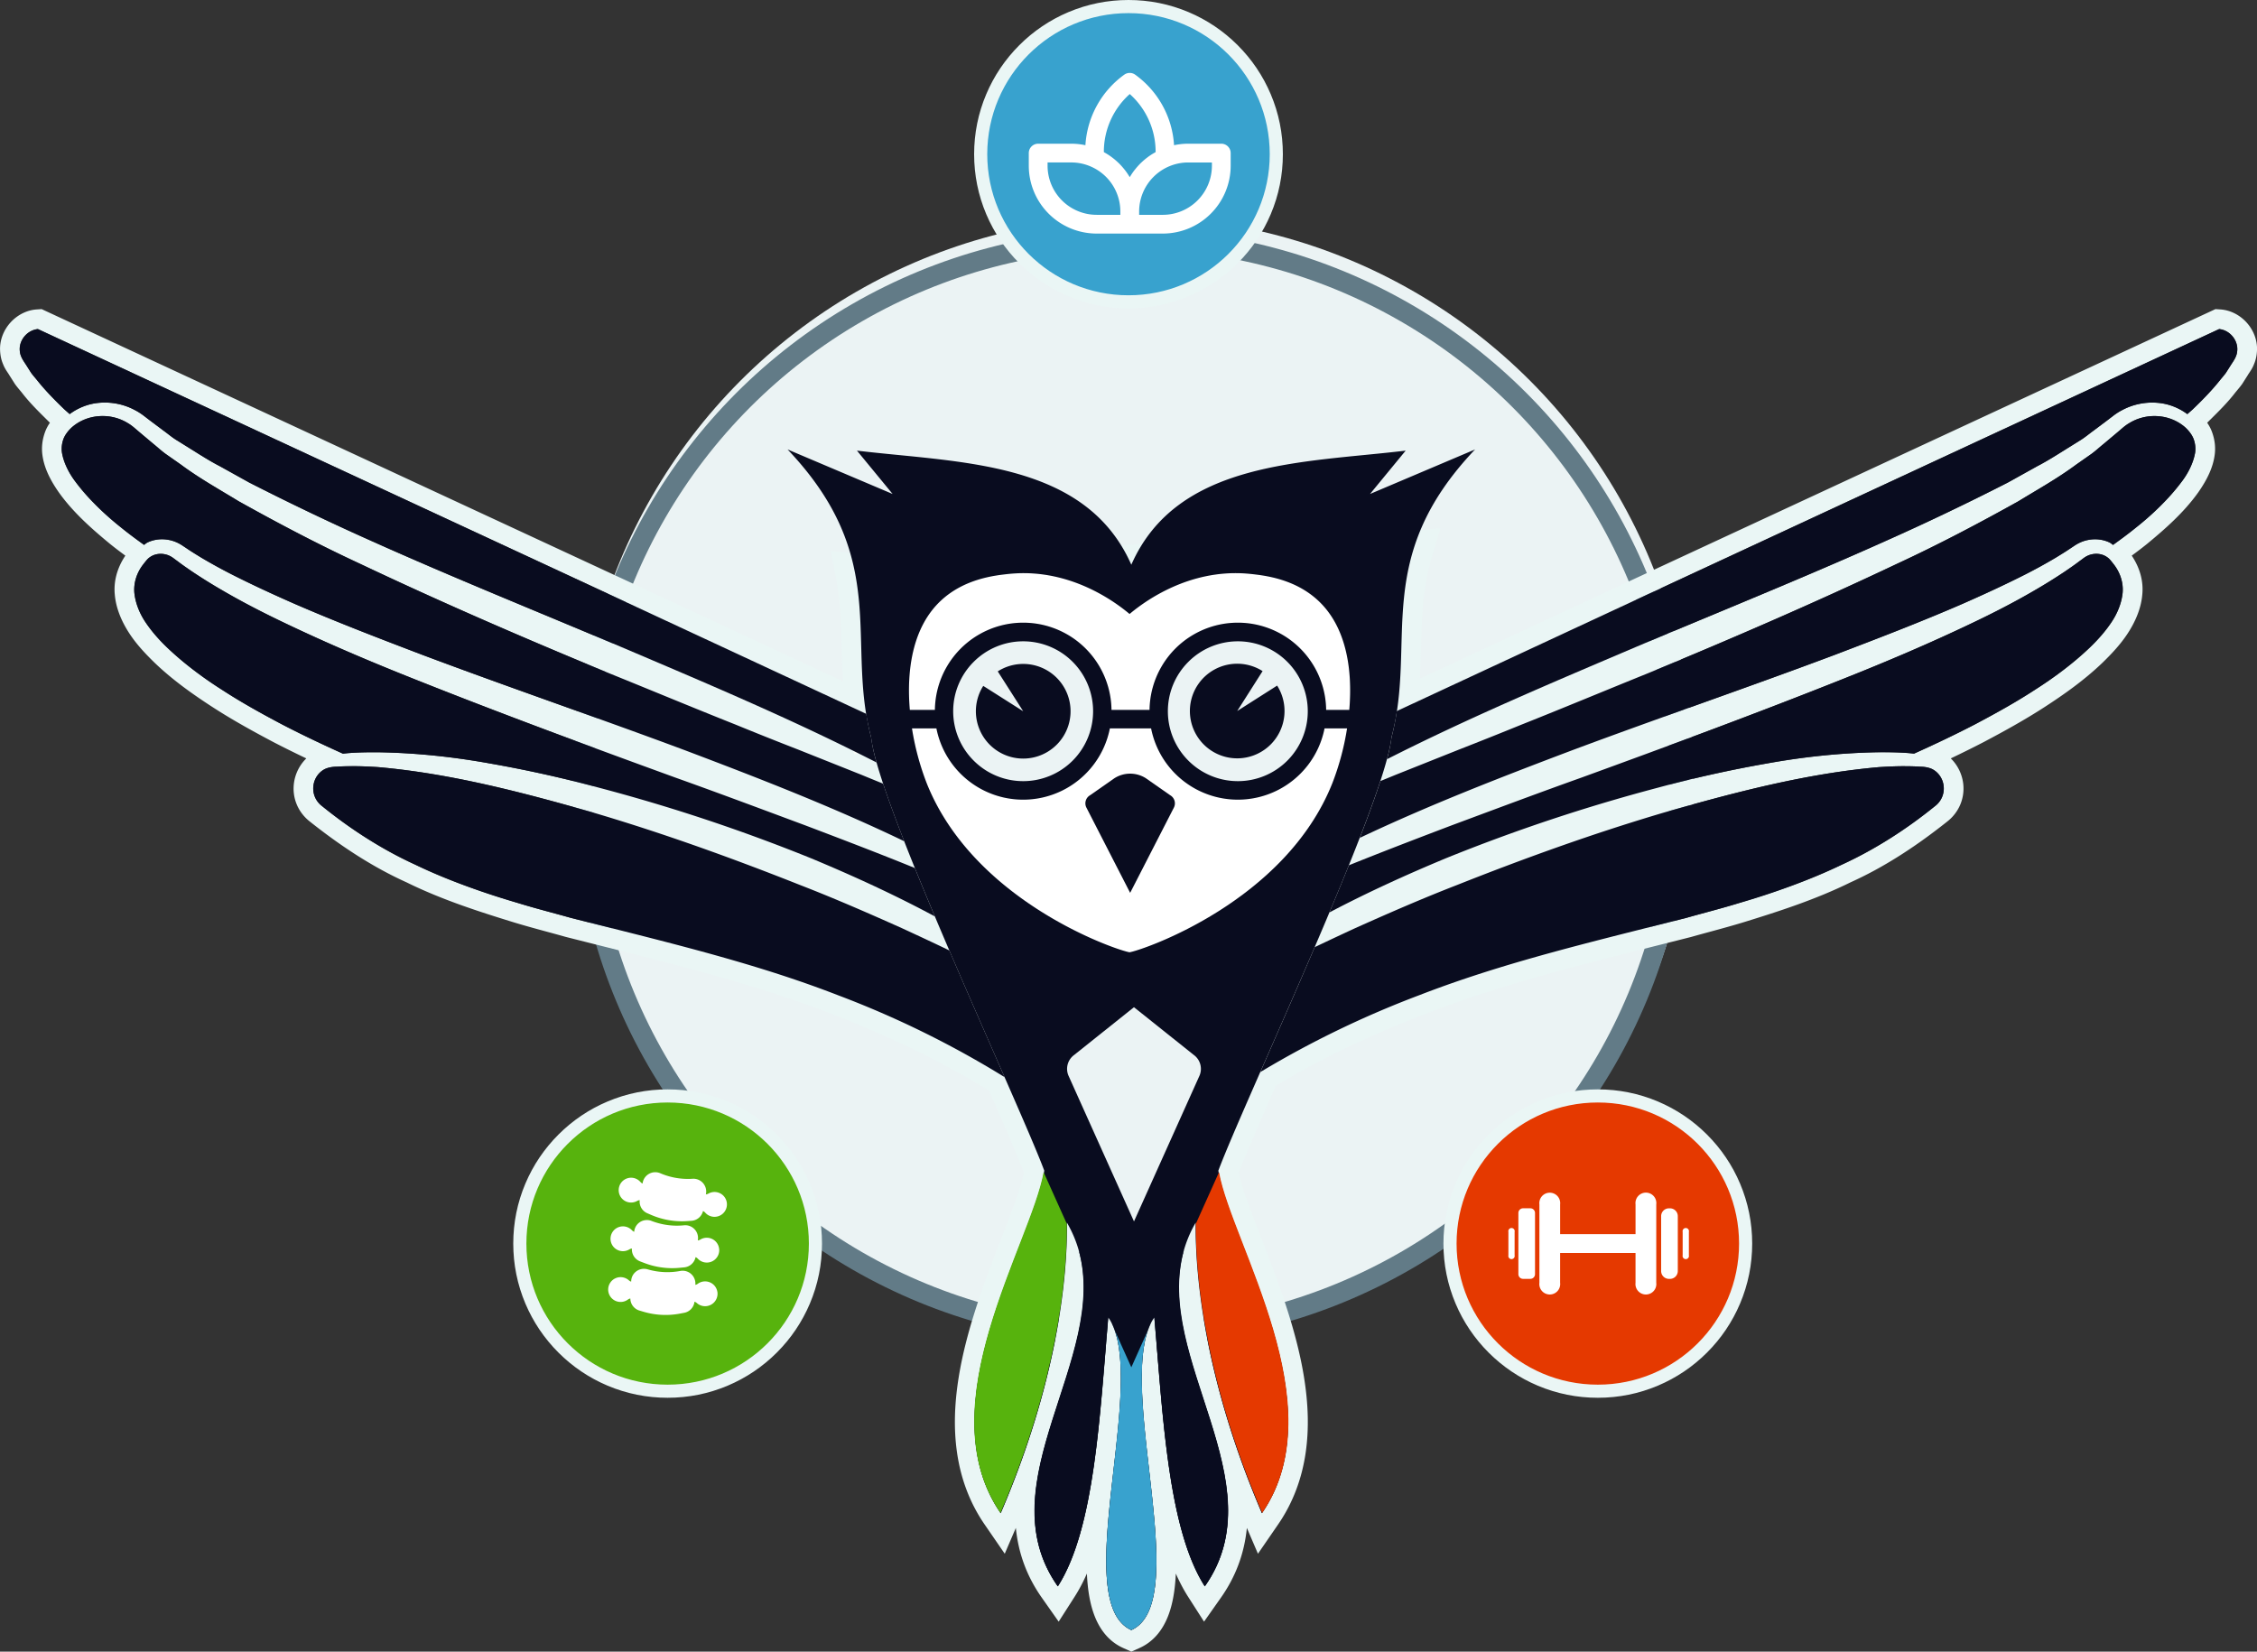
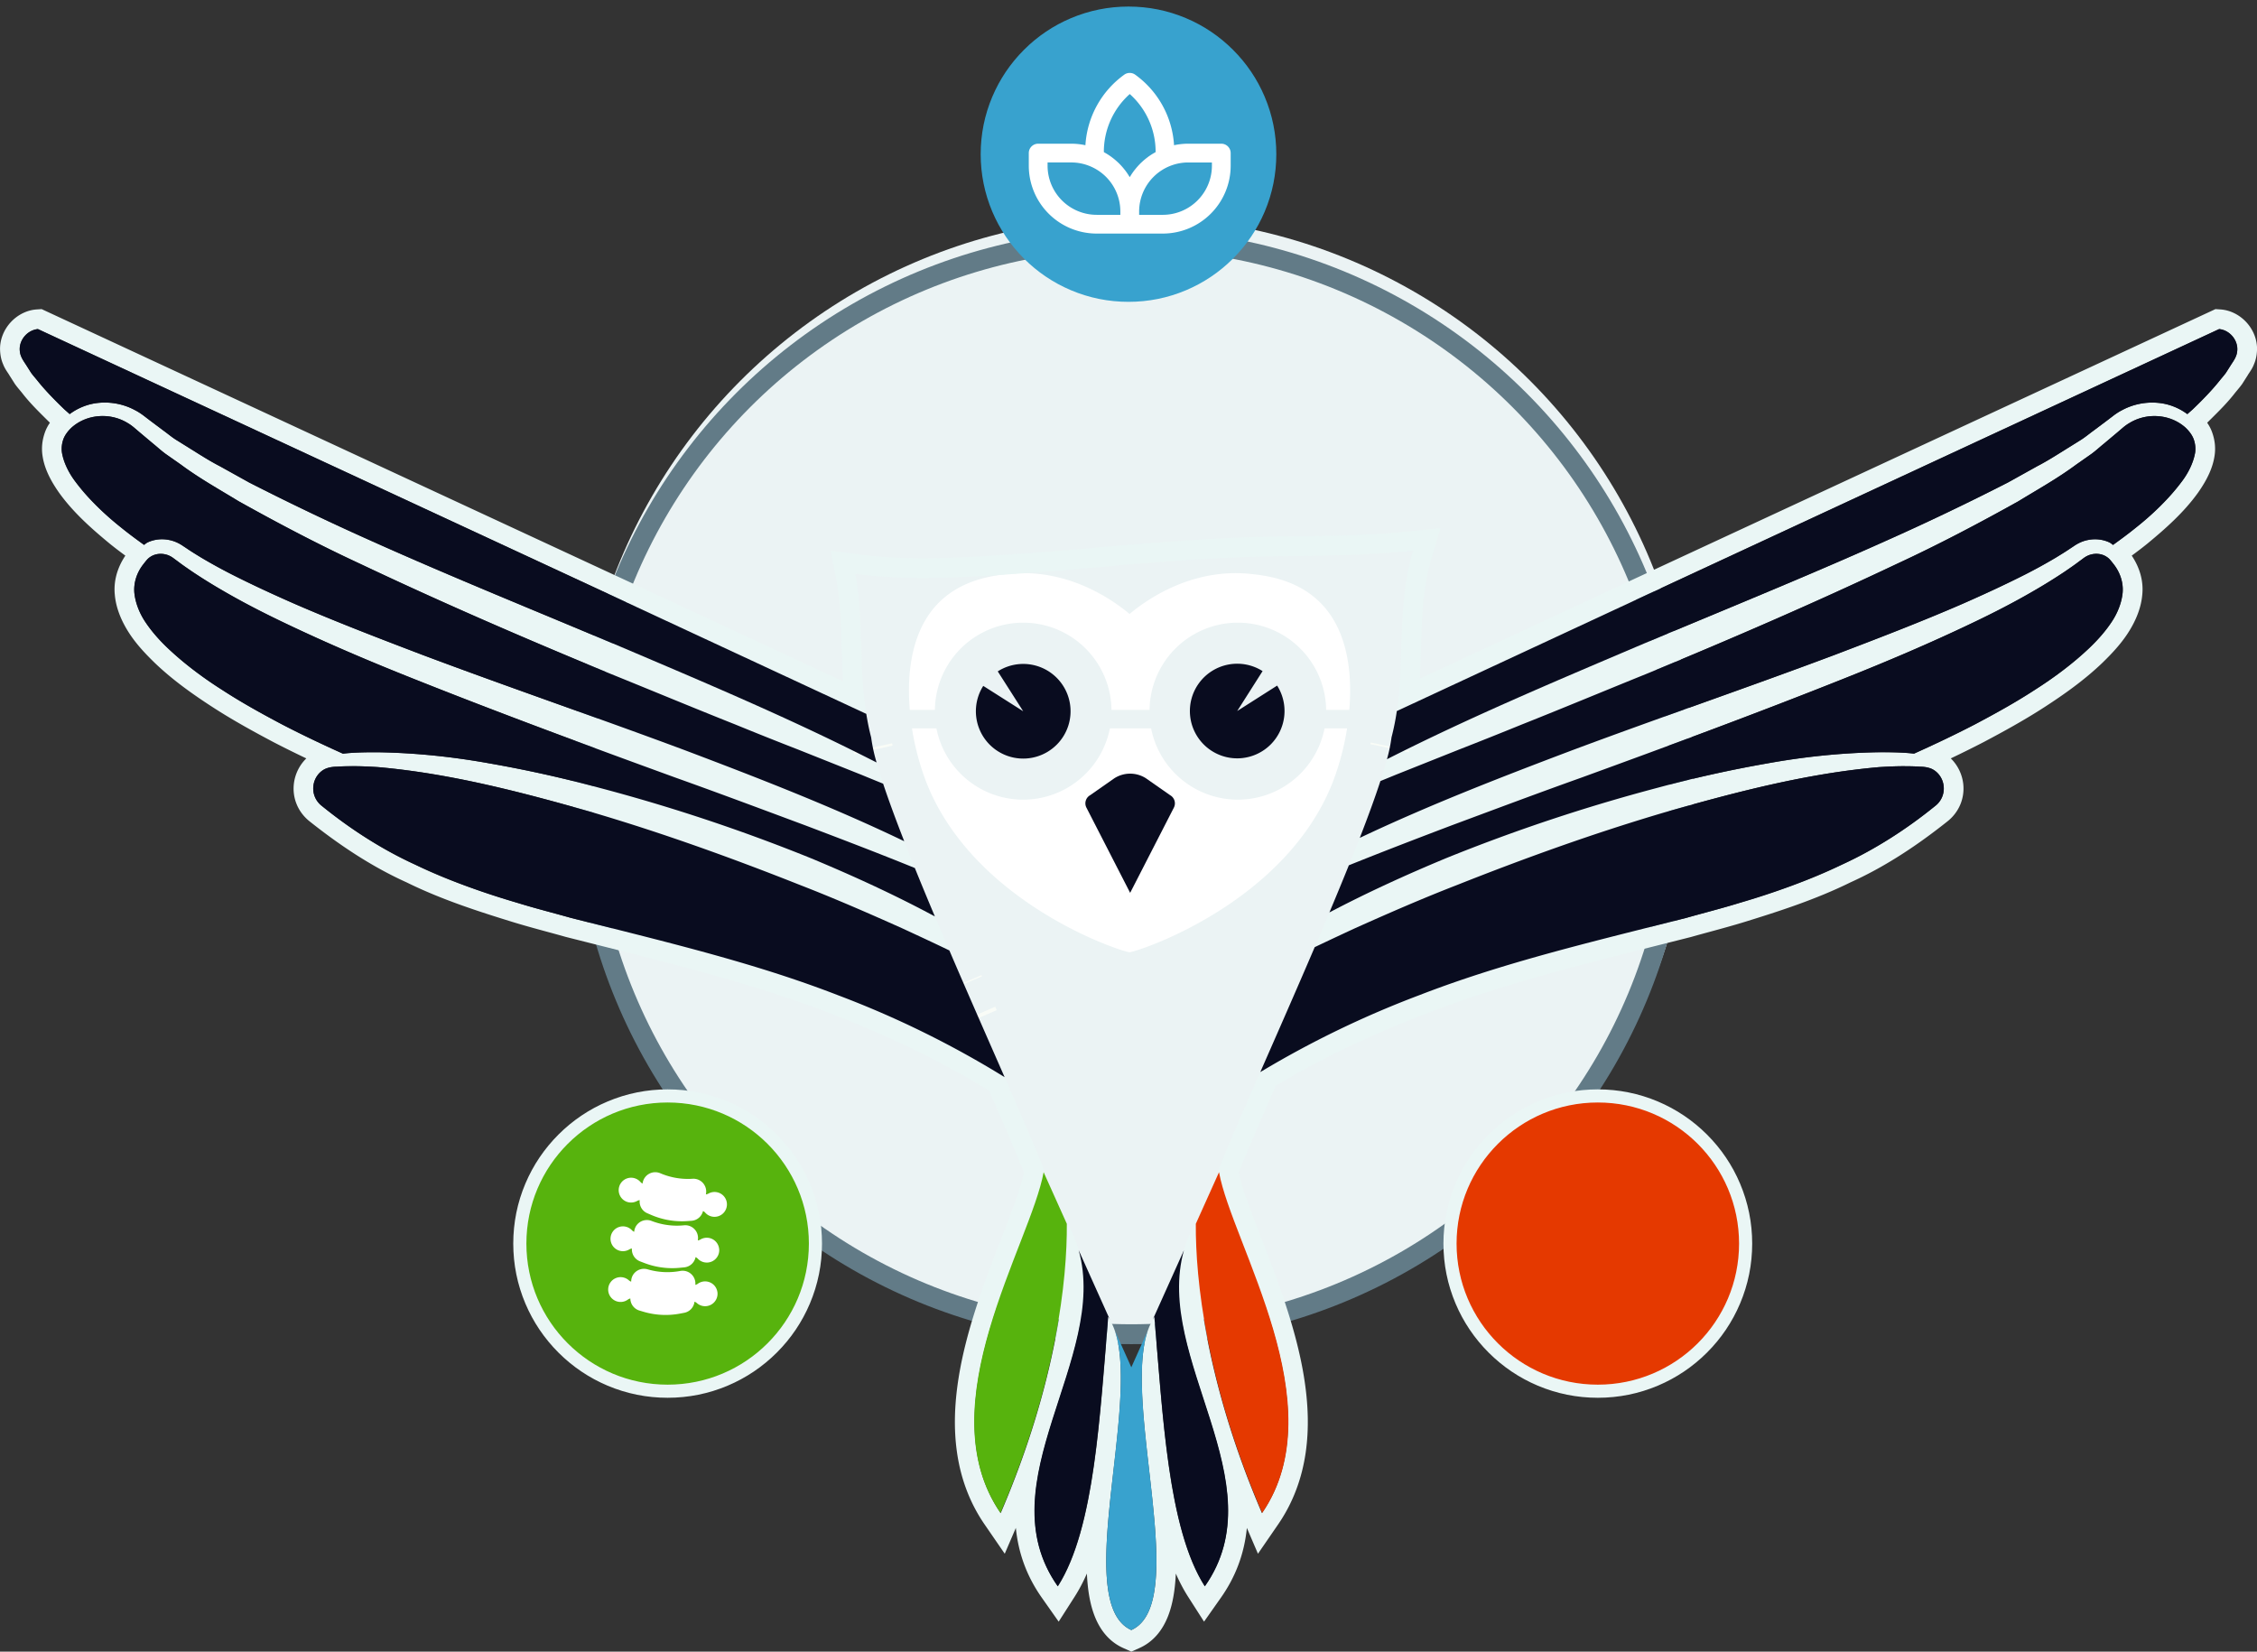
<svg xmlns="http://www.w3.org/2000/svg" viewBox="0 0 343.933 251.701">
  <rect x="0" y="0" width="343.933" height="251.701" fill="#333333" stroke="none" />
  <defs />
  <g transform="translate(-788 -146.932)">
    <circle cx="85" cy="85" r="85" fill="#ebf3f4" transform="translate(876 180)" />
    <path fill="#fff" d="M991.019 266.318c-7.178 17.988-28.747 25.378-30.893 25.739-2.147-.361-23.717-7.751-30.9-25.739a40.411 40.411 0 01-2.256-8.385h3.726a13.471 13.471 0 0026.433 0h6.282a13.47 13.47 0 0026.431 0h3.432a40.3 40.3 0 01-2.255 8.385zM993.61 255.118h-3.526a13.456 13.456 0 00-26.91 0h-5.8a13.456 13.456 0 00-26.91 0h-3.821c-.529-6.173.45-12.679 4.768-16.682 3.526-3.276 8.076-3.8 10.192-4.03a21.51 21.51 0 012.358-.129c8.443 0 14.579 4.9 16.168 6.222 1.585-1.321 7.723-6.222 16.164-6.222a21.539 21.539 0 012.36.129c2.114.229 6.664.754 10.19 4.03 4.317 4.003 5.296 10.509 4.767 16.682z" />
    <g transform="translate(791 148.932)">
      <ellipse cx="83.531" cy="83.435" fill="none" stroke="#627b87" stroke-miterlimit="10" stroke-width="3.03" rx="83.531" ry="83.435" transform="translate(85.87 34.459)" />
      <g fill="none" stroke-miterlimit="10">
        <path d="M335.163 48.151l-88.727 41.192-36.582 17.021c1.257-8.266-.055-16.012 2.487-24.435-6.865.72-13.843.782-20.478.851-7.536.077-14.993.615-22.44 1.237-.008.017-.018.032-.025.048l-.023-.045c-8.339.7-16.665 1.494-25.074 1.882a96.446 96.446 0 01-16.983-.446c1.382 7.235.505 14.078 1.689 21.339L91.499 89.349 2.774 48.151a3.139 3.139 0 00-2.77 3.107 2.831 2.831 0 00.249 1.127 8.026 8.026 0 00.71 1.2l.785 1.237c.289.4.628.772.939 1.16a46.518 46.518 0 004.127 4.408l.8.712a8.817 8.817 0 014.309-1.7 9.725 9.725 0 015.626 1.092 9.133 9.133 0 011.243.776l1.083.829 2.022 1.514c.684.491 1.314 1.04 2.042 1.483l2.164 1.349c1.441.9 2.865 1.814 4.388 2.6l4.475 2.487q9.152 4.669 18.567 8.878c12.545 5.632 25.333 10.782 38.043 16.151 12.7 5.406 25.44 10.77 37.8 17.033.4.2.8.4 1.2.607.278.983.616 2.069 1.006 3.243v-.01c-1.108-.451-2.216-.9-3.317-1.357l-9.6-3.826q-4.822-1.873-9.6-3.831c-6.408-2.546-12.774-5.2-19.175-7.79-12.76-5.269-25.457-10.755-37.98-16.689-6.286-2.909-12.439-6.148-18.512-9.535-2.982-1.822-6.023-3.51-8.849-5.613l-2.152-1.508c-.72-.5-1.372-1.118-2.058-1.67l-2.03-1.705-.932-.794a6.874 6.874 0 00-.915-.644 7.292 7.292 0 00-8.481.632 5.035 5.035 0 00-1.285 1.747 4.308 4.308 0 00-.246 2.14 10.505 10.505 0 001.988 4.336 39.4 39.4 0 007.164 7.181c1.088.883 2.221 1.712 3.359 2.534a4.907 4.907 0 01.485-.353 5.247 5.247 0 013.283-.408 5.4 5.4 0 011.573.557 7.529 7.529 0 01.686.421l.539.358c.711.486 1.454.934 2.192 1.387q2.242 1.326 4.579 2.519c3.116 1.581 6.306 3.049 9.522 4.465 6.45 2.8 13.042 5.327 19.638 7.843 13.227 4.966 26.63 9.541 39.918 14.5 11.258 4.257 22.522 8.629 33.426 13.869q.776 1.988 1.628 4.094l-.007-.013c-5.519-2.248-11.092-4.373-16.675-6.492-6.617-2.461-13.236-4.944-19.9-7.321-13.3-4.848-26.6-9.754-39.8-15.016-6.6-2.623-13.155-5.408-19.6-8.485-3.221-1.535-6.41-3.163-9.512-4.973q-2.33-1.344-4.587-2.85c-.746-.512-1.493-1.018-2.217-1.571l-.547-.4a4.965 4.965 0 00-.428-.3 3.074 3.074 0 00-.9-.378 3.036 3.036 0 00-1.908.137 2.816 2.816 0 00-.8.522 10.777 10.777 0 00-.731.879 6.226 6.226 0 00-1.334 4.328 10.086 10.086 0 001.737 4.52 23.723 23.723 0 003.357 3.893 54.922 54.922 0 008.319 6.384c2.949 1.921 6.041 3.624 9.159 5.274 3.022 1.566 6.1 3.026 9.208 4.421.366-.032.73-.077 1.094-.1 1.439-.1 2.875-.117 4.309-.109a105.458 105.458 0 0117.019 1.71q8.409 1.477 16.638 3.7a269.2 269.2 0 0132.282 10.747c6.4 2.665 12.735 5.566 18.865 8.861l-.013-.033q1.094 2.6 2.226 5.239l-.008-.02c-2.413-1.165-4.846-2.293-7.281-3.417-5.1-2.283-10.223-4.518-15.44-6.543-10.4-4.124-20.945-7.927-31.679-11.089-10.739-3.066-21.63-5.927-32.7-6.894-1.381-.087-2.765-.152-4.142-.134-.688 0-1.377.02-2.058.07a4.6 4.6 0 00-1.742.309 3.266 3.266 0 00-1.869 2.624 3.346 3.346 0 001.322 3.077 67.4 67.4 0 0014.138 8.894 104.932 104.932 0 0015.717 5.874c2.674.827 5.4 1.511 8.1 2.275l8.168 2.059c10.891 2.755 21.863 5.593 32.457 9.705a147.108 147.108 0 0125.43 12.495c-.715-1.628-1.468-3.343-2.237-5.1 3.76 8.567 6.982 15.865 8.284 19.343-1.662 10.661-17.987 35.7-6.639 52.2 8.625-20.082 10.2-35.92 10.095-44.275 10.041 17.348-13.445 38.294-1.384 55.426 5.653-8.831 6.383-26.244 7.688-40.977 6.418 9.259-6.184 43.315 3.506 47.641 9.689-4.326-2.912-38.383 3.5-47.641 1.307 14.733 2.037 32.146 7.69 40.977 12.061-17.132-11.425-38.078-1.384-55.426-.1 8.355 1.469 24.193 10.093 44.275 11.35-16.5-4.975-41.54-6.639-52.2 1.078-2.873 3.469-8.366 6.386-15.016a149.234 149.234 0 0124.234-11.724c10.593-4.112 21.566-6.95 32.456-9.705l8.17-2.059c2.693-.764 5.42-1.448 8.1-2.275a105 105 0 0015.717-5.874 67.4 67.4 0 0014.138-8.894 3.346 3.346 0 001.322-3.077 3.266 3.266 0 00-1.869-2.624 4.6 4.6 0 00-1.742-.309c-.683-.05-1.371-.067-2.06-.07-1.377-.018-2.76.047-4.14.134-11.07.966-21.963 3.828-32.7 6.894-10.735 3.163-21.283 6.965-31.679 11.089-5.216 2.024-10.344 4.259-15.441 6.543q-3.113 1.437-6.207 2.912c.76-1.773 1.511-3.542 2.246-5.29v.007c5.784-3.046 11.738-5.755 17.754-8.258a269.2 269.2 0 0132.282-10.747q8.219-2.224 16.638-3.7a105.438 105.438 0 0116.999-1.711c1.434-.008 2.87.008 4.309.109.365.023.73.069 1.094.1 3.106-1.4 6.185-2.855 9.208-4.421 3.118-1.65 6.21-3.353 9.159-5.274a54.926 54.926 0 008.319-6.384 23.713 23.713 0 003.355-3.893 10.048 10.048 0 001.737-4.52 6.208 6.208 0 00-1.332-4.328 10.808 10.808 0 00-.731-.879 2.815 2.815 0 00-.8-.522 3.041 3.041 0 00-1.909-.137 3.082 3.082 0 00-.9.378 4.7 4.7 0 00-.428.3l-.547.4c-.725.553-1.471 1.06-2.217 1.571q-2.257 1.5-4.589 2.85c-3.1 1.81-6.289 3.438-9.51 4.973-6.441 3.077-12.993 5.862-19.6 8.485-13.2 5.262-26.5 10.168-39.8 15.016-6.665 2.377-13.282 4.861-19.9 7.321-5.24 1.989-10.466 3.99-15.652 6.081.579-1.434 1.136-2.837 1.662-4.189 10.572-5.005 21.472-9.226 32.372-13.345 13.288-4.963 26.692-9.538 39.918-14.5 6.6-2.516 13.19-5.038 19.64-7.843 3.216-1.416 6.4-2.883 9.522-4.465q2.337-1.189 4.579-2.519c.738-.453 1.481-.9 2.192-1.387l.541-.358a7.051 7.051 0 01.684-.421 5.385 5.385 0 011.573-.557 5.24 5.24 0 013.282.408 4.738 4.738 0 01.487.353c1.138-.822 2.271-1.651 3.359-2.534a39.4 39.4 0 007.164-7.181 10.506 10.506 0 001.988-4.336 4.289 4.289 0 00-.248-2.14 4.994 4.994 0 00-1.285-1.747 7.287 7.287 0 00-8.478-.632 6.914 6.914 0 00-.919.644l-.93.794-2.03 1.705c-.688.552-1.339 1.173-2.058 1.67l-2.152 1.508c-2.828 2.1-5.869 3.791-8.849 5.613-6.073 3.387-12.227 6.626-18.514 9.535-12.523 5.934-25.218 11.42-37.98 16.689-6.4 2.586-12.765 5.244-19.173 7.79q-4.789 1.951-9.6 3.831l-9.6 3.826c-.773.321-1.551.635-2.328.953.4-1.217.736-2.33 1.006-3.331.067-.035.136-.069.2-.1 12.36-6.263 25.1-11.627 37.8-17.033 12.712-5.369 25.5-10.519 38.045-16.151q9.426-4.2 18.566-8.878l4.475-2.487c1.525-.786 2.949-1.7 4.39-2.6l2.164-1.349c.726-.443 1.357-.991 2.042-1.483l2.02-1.514 1.084-.829a9.141 9.141 0 011.243-.776 9.725 9.725 0 015.626-1.092 8.805 8.805 0 014.308 1.7l.807-.712a46.51 46.51 0 004.127-4.408c.311-.388.648-.762.939-1.16l.785-1.237a8.007 8.007 0 00.708-1.2 2.8 2.8 0 00.249-1.127 3.137 3.137 0 00-2.78-3.115z" />
        <path fill="#eaf6f5" d="M2.773 48.151c-1.478.099-2.842 1.585-2.77 3.107.017.376.074.766.249 1.127.107.354.482.802.71 1.202l.785 1.237c.289.398.628.772.939 1.16 1.213 1.581 2.698 2.979 4.127 4.408.269.237.537.475.805.712 1.257-.926 2.751-1.543 4.309-1.7 1.921-.204 3.909.162 5.626 1.091.438.214.843.493 1.243.776l1.083.829 2.022 1.514c.684.491 1.314 1.04 2.042 1.483l2.164 1.349c1.441.899 2.865 1.814 4.388 2.599l4.475 2.487c6.102 3.112 12.283 6.08 18.567 8.878 12.545 5.632 25.333 10.782 38.043 16.151 12.695 5.406 25.44 10.77 37.801 17.033.398.204.797.404 1.195.606a.013.013 0 00-0-.001l.002.002a.018.018 0 01-.001-.001c.277.98.614 2.063 1.002 3.232 0.0 0.0 0.0 0.0 0.0 0l.003.01c-.001-.003-.002-.007-.003-.01-1.108-.451-2.216-.899-3.317-1.357l-9.602-3.826c-3.215-1.249-6.411-2.531-9.604-3.831-6.408-2.546-12.774-5.204-19.175-7.79-12.76-5.269-25.457-10.755-37.98-16.689-6.286-2.909-12.439-6.148-18.512-9.535-2.982-1.822-6.023-3.51-8.849-5.613l-2.152-1.508c-.72-.496-1.372-1.118-2.058-1.67l-2.03-1.705-.932-.794c-.291-.229-.587-.463-.915-.644-2.567-1.58-6.184-1.428-8.481.632-.531.522-1.038 1.078-1.285 1.747-.243.662-.36 1.386-.246 2.14.214 1.506 1.041 2.985 1.988 4.336 1.945 2.721 4.535 5.011 7.164 7.181 1.088.883 2.221 1.712 3.359 2.534.169-.11.305-.264.485-.353 1.022-.503 2.191-.615 3.283-.408.549.1 1.079.293 1.573.557.238.115.509.309.686.421l.539.358c.711.487 1.454.934 2.192 1.387 1.494.884 3.019 1.727 4.579 2.519 3.116 1.581 6.306 3.049 9.522 4.465 6.45 2.805 13.041 5.327 19.638 7.843 13.227 4.966 26.63 9.541 39.918 14.504 11.258 4.257 22.522 8.629 33.426 13.869.517 1.326 1.061 2.693 1.628 4.094l-.007-.013c-5.519-2.248-11.092-4.373-16.675-6.492-6.617-2.461-13.236-4.944-19.899-7.321-13.296-4.848-26.6-9.754-39.801-15.016-6.604-2.623-13.155-5.407-19.597-8.485-3.221-1.534-6.409-3.163-9.512-4.973-1.553-.896-3.084-1.847-4.587-2.85-.746-.511-1.493-1.018-2.217-1.571l-.547-.405c-.191-.135-.273-.211-.428-.299-.278-.171-.582-.303-.904-.378-.636-.152-1.322-.12-1.908.137-.293.127-.561.303-.796.522-.228.201-.485.593-.731.879-.937 1.269-1.496 2.766-1.334 4.328.132 1.56.82 3.109 1.737 4.52.924 1.417 2.12 2.683 3.357 3.893 2.5 2.417 5.374 4.468 8.319 6.384 2.949 1.921 6.041 3.624 9.159 5.274 3.022 1.566 6.1 3.026 9.208 4.421.366-.032.73-.077 1.094-.1 1.439-.1 2.875-.117 4.309-.109 5.733.079 11.418.714 17.019 1.71 5.606.985 11.159 2.218 16.638 3.701 10.966 2.93 21.77 6.456 32.282 10.747 6.403 2.664 12.735 5.566 18.865 8.861l-.013-.033c.727 1.727 1.469 3.47 2.217 5.218a.001.001 0 01 0.0 0l.008.02a13.389 13.389 0 00-.009-.02c-2.413-1.165-4.846-2.293-7.281-3.417-5.097-2.283-10.223-4.518-15.44-6.542-10.396-4.124-20.945-7.927-31.679-11.089-10.739-3.066-21.63-5.927-32.7-6.894-1.381-.087-2.765-.152-4.142-.134-.688.003-1.377.02-2.058.07-.743.03-1.228.089-1.742.309-1.009.418-1.732 1.478-1.869 2.624-.139 1.167.33 2.312 1.322 3.077 4.354 3.46 9.023 6.593 14.138 8.894 5.016 2.482 10.371 4.224 15.717 5.874 2.674.827 5.404 1.511 8.096 2.275l8.168 2.059c10.891 2.755 21.863 5.593 32.457 9.705 8.844 3.397 17.434 7.484 25.43 12.495-.715-1.628-1.468-3.343-2.237-5.098 3.76 8.567 6.982 15.865 8.284 19.343-1.662 10.661-17.987 35.698-6.639 52.202 8.625-20.082 10.197-35.92 10.095-44.275 10.041 17.348-13.445 38.294-1.384 55.426 5.653-8.831 6.383-26.244 7.688-40.977 6.418 9.259-6.184 43.315 3.506 47.641 9.689-4.326-2.912-38.383 3.504-47.641 1.307 14.733 2.037 32.146 7.69 40.977 12.061-17.132-11.425-38.078-1.384-55.426-.102 8.355 1.469 24.193 10.093 44.275 11.35-16.503-4.975-41.54-6.639-52.202 1.078-2.873 3.469-8.366 6.386-15.016 7.653-4.667 15.835-8.498 24.234-11.724 10.593-4.112 21.566-6.95 32.456-9.705l8.17-2.059c2.693-.764 5.42-1.448 8.096-2.275 5.345-1.65 10.702-3.392 15.717-5.874 5.113-2.302 9.785-5.434 14.138-8.894.992-.766 1.461-1.911 1.322-3.077-.137-1.147-.86-2.206-1.869-2.624-.514-.221-.999-.279-1.742-.309-.683-.05-1.371-.067-2.06-.07-1.377-.018-2.76.047-4.14.134-11.07.966-21.963 3.828-32.7 6.894-10.736 3.163-21.283 6.965-31.679 11.089-5.216 2.024-10.344 4.259-15.441 6.542-2.075.958-4.144 1.929-6.207 2.912.759-1.771 1.509-3.538 2.243-5.284-0.0 0-0.0 0-.001 0l.003-.007a.563.563 0 00-.003.006c5.783-3.045 11.738-5.755 17.753-8.257 10.511-4.291 21.315-7.816 32.282-10.747 5.479-1.483 11.032-2.716 16.638-3.701 5.599-.996 11.286-1.631 17.019-1.71 1.434-.008 2.87.008 4.309.109.365.023.73.069 1.095.1 3.106-1.396 6.185-2.855 9.208-4.421 3.118-1.65 6.21-3.353 9.159-5.274 2.945-1.916 5.819-3.967 8.319-6.384 1.237-1.21 2.432-2.476 3.355-3.893.919-1.411 1.607-2.96 1.737-4.52.166-1.561-.395-3.059-1.332-4.328-.246-.286-.504-.679-.731-.879-.236-.219-.504-.395-.797-.522-.586-.257-1.272-.289-1.909-.137-.32.075-.624.207-.902.378-.156.089-.239.164-.428.299l-.547.405c-.725.553-1.471 1.06-2.217 1.571-1.505 1.003-3.034 1.954-4.589 2.85-3.101 1.81-6.289 3.438-9.511 4.973-6.441 3.077-12.993 5.862-19.597 8.485-13.202 5.262-26.505 10.168-39.801 15.016-6.665 2.377-13.283 4.861-19.899 7.321-5.24 1.989-10.466 3.99-15.652 6.081l-.002.003c.579-1.434 1.136-2.837 1.662-4.189 10.573-5.013 21.473-9.234 32.364-13.352 13.288-4.963 26.692-9.538 39.918-14.504 6.599-2.516 13.19-5.038 19.64-7.843 3.216-1.416 6.404-2.883 9.522-4.465 1.558-.792 3.084-1.635 4.579-2.519.738-.453 1.481-.901 2.192-1.387l.541-.358c.176-.112.445-.306.684-.421.492-.264 1.024-.456 1.573-.557 1.091-.207 2.262-.095 3.282.408.182.089.318.242.487.353 1.138-.822 2.271-1.651 3.359-2.534 2.629-2.17 5.22-4.46 7.164-7.181.947-1.351 1.774-2.83 1.988-4.336.114-.754-.003-1.478-.248-2.14-.246-.669-.753-1.225-1.285-1.747-2.296-2.059-5.912-2.212-8.478-.632-.33.181-.626.415-.919.644l-.93.794-2.03 1.705c-.688.552-1.339 1.173-2.058 1.67l-2.152 1.508c-2.828 2.103-5.869 3.791-8.849 5.613-6.073 3.387-12.226 6.626-18.514 9.535-12.523 5.934-25.218 11.42-37.98 16.689-6.401 2.586-12.765 5.244-19.173 7.79-3.193 1.3-6.391 2.583-9.604 3.831l-9.602 3.826c-.773.321-1.551.635-2.328.953l-.002.002c.398-1.217.736-2.33 1.006-3.332.067-.035.136-.068.204-.104 12.36-6.263 25.104-11.627 37.799-17.033 12.712-5.369 25.501-10.519 38.045-16.151 6.284-2.798 12.466-5.765 18.566-8.878l4.475-2.487c1.525-.786 2.949-1.7 4.39-2.599l2.164-1.349c.726-.443 1.357-.991 2.042-1.483l2.02-1.514 1.084-.829c.4-.282.805-.562 1.243-.776 1.717-.929 3.705-1.295 5.626-1.091 1.558.157 3.052.774 4.308 1.7.268-.237.537-.475.807-.712 1.429-1.429 2.914-2.827 4.127-4.408.311-.388.648-.762.939-1.16l.785-1.237c.226-.4.602-.847.708-1.202.176-.361.234-.751.249-1.127.072-1.523-1.29-3.009-2.768-3.107l-88.727 41.192-36.582 17.017c1.257-8.266-.055-16.012 2.487-24.435-6.865.72-13.843.782-20.479.851-7.536.077-14.993.615-22.44 1.237-.008.017-.018.032-.025.048l-.023-.045c-8.339.695-16.665 1.494-25.074 1.882-5.442.251-11.353.308-16.983-.446 1.382 7.234.505 14.077 1.689 21.338v.002c-0-0-0-.001 0-.002l-37.508-17.446-88.725-41.192m.567-3.045l89.422 41.516 32.696 15.208c-.109-1.744-.158-3.458-.206-5.143-.104-3.664-.203-7.124-.881-10.673l-.781-4.089 4.126.552c2.955.396 6.206.588 9.937.588 1.968 0 4.097-.054 6.51-.165 6.665-.307 13.416-.887 19.945-1.448 1.111-.095 2.247-.193 3.384-.289l0-0.0.281-.023c.452-.038.903-.076 1.353-.114l1.99-.166.001.003c6.639-.539 13.676-1.015 20.716-1.087l.301-.003c6.526-.067 13.275-.137 19.895-.831l4.489-.471-1.304 4.322c-1.41 4.674-1.538 9.162-1.674 13.913-.044 1.547-.089 3.118-.181 4.716l31.813-14.798 89.425-41.517.766.051c1.482.099 2.938.83 3.996 2.007 1.065 1.185 1.637 2.723 1.569 4.223-.033.789-.184 1.485-.461 2.12-.203.54-.497.977-.719 1.308-.055.081-.137.204-.163.249l-.037.066-.879 1.385-.059.08c-.244.333-.495.633-.716.898-.101.121-.198.236-.286.345-1.137 1.477-2.431 2.759-3.683 3.998-.197.195-.394.39-.59.586.286.413.54.873.731 1.391.444 1.202.579 2.418.4 3.613-.254 1.765-1.049 3.552-2.5 5.621l-.015.022c-2.142 2.998-4.965 5.497-7.696 7.751l-.019.016c-.796.646-1.606 1.258-2.397 1.839 1.259 1.877 1.813 3.929 1.606 5.965-.165 1.901-.909 3.877-2.21 5.875-1.125 1.726-2.537 3.193-3.771 4.4l-.013.013c-2.91 2.814-6.215 5.081-8.768 6.742-3.178 2.07-6.531 3.897-9.392 5.411l-.023.012c-1.582.82-3.24 1.643-5.004 2.482 1.023.993 1.717 2.36 1.895 3.842.266 2.232-.649 4.395-2.449 5.794-5.112 4.062-9.923 7.087-14.708 9.247-5.25 2.593-10.839 4.399-16.114 6.028-1.754.542-3.535 1.026-5.257 1.494-.957.26-1.946.528-2.906.801l-.086.023-8.17 2.059c-11.609 2.937-22.04 5.686-32.103 9.593l-.01.004c-8.595 3.301-16.112 6.904-22.944 10.999-2.431 5.546-4.526 10.362-5.648 13.227.539 2.54 1.897 6.043 3.447 10.042 2.348 6.058 5.271 13.597 6.483 21.074.685 4.224.776 7.984.278 11.495-.581 4.093-1.994 7.795-4.201 11.004l-3.082 4.482-1.689-3.934c-.392 3.92-1.702 7.429-3.956 10.63l-2.571 3.653-2.408-3.762c-.686-1.072-1.314-2.255-1.892-3.567-.121 2.636-.507 4.756-1.179 6.475-.92 2.352-2.391 3.994-4.374 4.879l-1.223.546-1.223-.546c-1.982-.885-3.454-2.526-4.373-4.878-.672-1.719-1.058-3.838-1.179-6.475-.578 1.312-1.205 2.495-1.892 3.567l-2.408 3.762-2.571-3.653c-2.254-3.202-3.565-6.713-3.956-10.634l-1.691 3.937-3.082-4.482c-2.206-3.209-3.619-6.911-4.2-11.003-.498-3.51-.407-7.27.278-11.494 1.213-7.477 4.135-15.015 6.482-21.073 1.55-4 2.909-7.505 3.448-10.045-1.056-2.7-2.998-7.181-5.317-12.474-7.112-4.38-15.226-8.331-24.132-11.752l-.01-.004c-10.071-3.909-20.499-6.657-32.108-9.593l-8.251-2.082c-.959-.272-1.948-.541-2.905-.8-1.723-.468-3.504-.952-5.26-1.495-5.27-1.626-10.856-3.432-16.111-6.026-4.779-2.157-9.592-5.183-14.71-9.249-1.798-1.399-2.713-3.561-2.447-5.791.177-1.483.872-2.85 1.895-3.843-1.759-.838-3.417-1.66-5.004-2.482l-.023-.012c-2.861-1.514-6.214-3.341-9.393-5.412-2.552-1.66-5.856-3.927-8.767-6.741l-.013-.013c-1.236-1.209-2.65-2.677-3.772-4.399-1.302-2.002-2.045-3.979-2.211-5.88-.204-2.037.351-4.088 1.607-5.962-.791-.581-1.6-1.193-2.397-1.839l-.019-.016c-2.731-2.254-5.553-4.752-7.696-7.751l-.015-.022c-1.453-2.072-2.248-3.861-2.501-5.628-.176-1.189-.042-2.401.398-3.603l.003-.009c.191-.515.445-.974.73-1.385-.196-.196-.393-.391-.59-.586-1.251-1.239-2.545-2.52-3.682-3.998-.087-.108-.183-.222-.284-.343-.224-.267-.477-.57-.723-.907l-.056-.077-.874-1.378-.035-.062c-.027-.047-.107-.166-.165-.253-.223-.331-.517-.769-.722-1.309-.276-.63-.427-1.326-.462-2.119-.068-1.501.504-3.042 1.571-4.228 1.058-1.176 2.515-1.907 3.996-2.006l.766-.051z" />
        <path d="M130.008 111.901c.027.127.055.257.085.389-.03-.132-.058-.262-.085-.389z" />
        <path fill="#f9fcf7" d="M132.944 111.283c.024.112.049.226.075.342l-5.85 1.331a27.703 27.703 0 01-.096-.437l5.871-1.237z" />
        <path d="M145.904 152.619l.228.522z" />
        <path fill="#f9fcf7" d="M145.904 152.619l.228.522-.228-.522m2.75-1.2l.228.522-5.499 2.4-.228-.522 5.499-2.4z" />
        <g>
          <path d="M143.801 147.788l.079.184z" />
          <path fill="#f9fcf7" d="M143.801 147.788l.079.184-.079-.184m2.758-1.18l.079.184-5.516 2.36-.079-.184 5.516-2.36z" />
        </g>
        <g>
          <path d="M208.811 111.781c-.017.079-.035.162-.052.242.017-.08.035-.163.052-.242z" />
          <path fill="#f9fcf7" d="M208.811 111.781c-.017.079-.035.162-.052.242.017-.08.035-.164.052-.242m-2.934-.625l5.869 1.249-.022.104c-.009.042-.018.084-.027.125l-5.874-1.224a21.928 21.928 0 01.036-.17l.018-.085z" />
        </g>
      </g>
      <g fill="#090c1f">
        <path d="M175.32 119.191l-3.688-2.578a4.457 4.457 0 00-4.83 0l-3.687 2.578a1.426 1.426 0 00-.576 1.859l6.679 13.017 6.677-13.017a1.427 1.427 0 00-.575-1.859zM190.635 111.453a7.222 7.222 0 00.982-8.971l-6.085 3.875 3.867-6.083a7.21 7.21 0 101.235 11.179zM158.025 111.49a7.21 7.21 0 00-8.982-11.173l3.878 6.076-6.088-3.865a7.212 7.212 0 0011.192 8.961z" />
-         <path d="M221.78 66.493l-16.009 6.788 5.432-6.606c-15.605 1.877-34.79 1.489-41.807 17.386-7.017-15.9-26.2-15.509-41.809-17.386l5.434 6.606-16.009-6.788c15.841 16.664 8.824 29.187 12.734 43.877 1.111 10.4 22.455 55.538 26.384 66.029-1.662 10.663-17.987 35.7-6.639 52.2 8.625-20.082 10.2-35.92 10.095-44.275 10.041 17.348-13.445 38.294-1.384 55.426 5.653-8.831 6.383-26.244 7.688-40.977 6.418 9.259-6.184 43.315 3.506 47.641 9.689-4.326-2.912-38.383 3.5-47.641 1.307 14.733 2.037 32.146 7.69 40.977 12.061-17.132-11.425-38.078-1.384-55.426-.1 8.355 1.469 24.193 10.093 44.275 11.35-16.5-4.975-41.538-6.637-52.2 3.929-10.491 25.271-55.631 26.383-66.029 3.915-14.69-3.102-27.213 12.739-43.877zm-42 95.447l-9.977 22.2-9.976-22.2a2.621 2.621 0 01.86-3.169l9.115-7.275 9.117 7.275a2.623 2.623 0 01.862 3.169zm20.239-44.554c-7.178 17.988-28.747 25.378-30.893 25.739-2.147-.361-23.717-7.751-30.9-25.739a40.411 40.411 0 01-2.256-8.385h3.725a13.471 13.471 0 0026.433 0h6.282a13.47 13.47 0 0026.431 0h3.432a40.3 40.3 0 01-2.253 8.385zM145.378 98.86a10.655 10.655 0 110 15.059 10.628 10.628 0 01.001-15.059zm32.713 0a10.655 10.655 0 110 15.059 10.631 10.631 0 01.001-15.059zm24.52 7.326h-3.526a13.456 13.456 0 00-26.91 0h-5.8a13.456 13.456 0 00-26.91 0h-3.821c-.529-6.173.45-12.679 4.768-16.682 3.526-3.276 8.076-3.8 10.192-4.03a21.513 21.513 0 012.358-.129c8.443 0 14.579 4.9 16.168 6.222 1.585-1.321 7.723-6.222 16.164-6.222a21.542 21.542 0 012.36.129c2.114.229 6.664.754 10.19 4.03 4.321 4.003 5.295 10.509 4.768 16.682z" />
      </g>
      <path fill="#090c1f" d="M335.163 48.151l-88.725 41.194-36.584 17.019a37.231 37.231 0 01-.808 4.01 23.013 23.013 0 01-.694 3.328l.2-.1c12.362-6.263 25.106-11.627 37.8-17.033 12.712-5.369 25.5-10.519 38.045-16.151q9.426-4.2 18.567-8.878l4.473-2.487c1.525-.786 2.949-1.7 4.39-2.6l2.164-1.347c.726-.443 1.357-.991 2.042-1.483l2.02-1.514 1.084-.829a9.135 9.135 0 011.243-.776 9.725 9.725 0 015.626-1.092 8.805 8.805 0 014.308 1.7l.807-.712a46.514 46.514 0 004.127-4.408c.311-.388.648-.762.939-1.16l.785-1.237a8 8 0 00.708-1.2 2.8 2.8 0 00.249-1.127 3.138 3.138 0 00-2.766-3.117zM7.618 61.104a8.817 8.817 0 014.309-1.7 9.725 9.725 0 015.626 1.092 9.133 9.133 0 011.243.776l1.083.829 2.022 1.514c.684.491 1.314 1.04 2.042 1.483l2.164 1.347c1.441.9 2.863 1.815 4.388 2.6l4.475 2.487q9.152 4.669 18.567 8.878C66.082 86.042 78.87 91.192 91.58 96.561c12.7 5.406 25.44 10.77 37.8 17.033.4.2.8.4 1.2.607a24.782 24.782 0 01-.83-3.831c-.321-1.209-.549-2.4-.741-3.579L91.501 89.345 2.774 48.151a3.139 3.139 0 00-2.77 3.107 2.831 2.831 0 00.249 1.127 8.026 8.026 0 00.71 1.2l.785 1.237c.289.4.628.772.939 1.16a46.518 46.518 0 004.127 4.408q.403.358.804.714z" />
      <path fill="#090c1f" d="M329.964 63.104a7.286 7.286 0 00-8.478-.632 6.912 6.912 0 00-.919.644l-.93.794-2.03 1.705c-.688.552-1.339 1.173-2.058 1.67l-2.152 1.508c-2.827 2.1-5.869 3.791-8.849 5.613-6.073 3.387-12.227 6.626-18.514 9.535-12.523 5.934-25.218 11.42-37.98 16.689-6.4 2.586-12.765 5.244-19.173 7.79q-4.789 1.951-9.6 3.831l-9.6 3.826c-.773.321-1.551.635-2.328.953-.823 2.517-1.894 5.449-3.141 8.659 10.573-5.013 21.473-9.234 32.364-13.352 13.288-4.963 26.692-9.538 39.918-14.5 6.6-2.514 13.19-5.038 19.64-7.843 3.216-1.416 6.4-2.883 9.522-4.465q2.337-1.189 4.579-2.519c.738-.453 1.481-.9 2.192-1.387l.541-.358a7.27 7.27 0 01.684-.421 5.384 5.384 0 011.573-.557 5.24 5.24 0 013.282.408 4.746 4.746 0 01.487.353c1.136-.822 2.271-1.651 3.359-2.532a39.461 39.461 0 007.164-7.183 10.505 10.505 0 001.988-4.336 4.288 4.288 0 00-.248-2.14 4.992 4.992 0 00-1.293-1.753zM19.434 80.69a5.247 5.247 0 013.283-.408 5.4 5.4 0 011.573.557 7.531 7.531 0 01.686.421l.539.358c.711.486 1.454.934 2.192 1.387q2.242 1.326 4.579 2.519c3.116 1.581 6.306 3.049 9.522 4.465 6.45 2.8 13.042 5.329 19.64 7.843 13.226 4.966 26.629 9.541 39.916 14.5 11.258 4.257 22.522 8.629 33.426 13.869-1.263-3.233-2.363-6.21-3.213-8.771-1.108-.451-2.216-.9-3.317-1.357l-9.6-3.826q-4.822-1.873-9.6-3.831c-6.408-2.546-12.772-5.2-19.175-7.79-12.76-5.269-25.455-10.755-37.98-16.689-6.286-2.909-12.439-6.148-18.512-9.535-2.982-1.822-6.023-3.51-8.849-5.613l-2.152-1.508c-.72-.5-1.371-1.118-2.058-1.67l-2.03-1.705-.932-.794a6.872 6.872 0 00-.915-.644 7.291 7.291 0 00-8.481.632 5.035 5.035 0 00-1.285 1.747 4.308 4.308 0 00-.246 2.14 10.5 10.5 0 001.988 4.336 39.457 39.457 0 007.164 7.183c1.088.881 2.221 1.71 3.359 2.532a4.909 4.909 0 01.478-.348zM318.395 83.152a2.817 2.817 0 00-.8-.522 3.041 3.041 0 00-1.909-.137 3.082 3.082 0 00-.9.378 4.708 4.708 0 00-.428.3l-.547.4c-.725.553-1.471 1.06-2.217 1.571q-2.257 1.5-4.589 2.85c-3.1 1.81-6.289 3.44-9.51 4.973-6.441 3.077-12.993 5.862-19.6 8.485-13.2 5.262-26.5 10.17-39.8 15.016-6.665 2.377-13.282 4.861-19.9 7.321-5.24 1.989-10.466 3.99-15.652 6.081-.935 2.32-1.931 4.729-2.962 7.184 5.784-3.044 11.738-5.755 17.754-8.258a269.2 269.2 0 0132.282-10.747q8.219-2.224 16.638-3.7a105.062 105.062 0 0117.019-1.71c1.434-.01 2.87.007 4.309.107.365.023.73.069 1.094.1 3.106-1.4 6.185-2.855 9.208-4.421 3.118-1.65 6.21-3.353 9.159-5.272a55.043 55.043 0 008.319-6.385 23.712 23.712 0 003.355-3.893 10.047 10.047 0 001.737-4.52 6.208 6.208 0 00-1.332-4.328 10.79 10.79 0 00-.728-.873zM50.349 112.751c1.439-.1 2.875-.117 4.309-.107a105.082 105.082 0 0117.019 1.71q8.409 1.474 16.638 3.7a269.2 269.2 0 0132.28 10.746c6.4 2.664 12.735 5.566 18.865 8.861-1.059-2.517-2.087-4.993-3.049-7.377-5.521-2.248-11.094-4.373-16.676-6.492-6.617-2.461-13.236-4.944-19.9-7.321-13.3-4.846-26.6-9.754-39.8-15.016-6.6-2.623-13.155-5.408-19.6-8.485-3.221-1.533-6.409-3.163-9.512-4.973q-2.329-1.344-4.587-2.85c-.746-.512-1.493-1.018-2.217-1.571l-.547-.4a4.965 4.965 0 00-.428-.3 3.074 3.074 0 00-.9-.378 3.036 3.036 0 00-1.908.137 2.816 2.816 0 00-.8.522 10.783 10.783 0 00-.731.879 6.226 6.226 0 00-1.334 4.328 10.086 10.086 0 001.737 4.52 23.723 23.723 0 003.357 3.893 55.038 55.038 0 008.319 6.385c2.949 1.919 6.041 3.622 9.159 5.272 3.022 1.566 6.1 3.026 9.208 4.421.369-.036.733-.081 1.098-.104z" />
      <path fill="#090c1f" d="M291.311 115.149a4.628 4.628 0 00-1.742-.309c-.683-.05-1.371-.067-2.06-.07-1.377-.018-2.76.047-4.14.134-11.07.966-21.963 3.828-32.7 6.894-10.735 3.163-21.283 6.965-31.679 11.089-5.216 2.024-10.342 4.259-15.441 6.543q-3.113 1.437-6.207 2.912c-2.83 6.613-5.76 13.266-8.294 19.043a149.233 149.233 0 0124.234-11.724c10.593-4.112 21.566-6.95 32.456-9.705l8.17-2.059c2.693-.764 5.42-1.448 8.1-2.275a105 105 0 0015.717-5.874 67.331 67.331 0 0014.138-8.894 3.344 3.344 0 001.322-3.077 3.266 3.266 0 00-1.874-2.628zM134.386 139.427c-5.1-2.283-10.223-4.518-15.44-6.543-10.4-4.124-20.945-7.927-31.679-11.089-10.739-3.066-21.63-5.927-32.7-6.894-1.381-.087-2.765-.152-4.142-.134-.688 0-1.377.02-2.058.07a4.629 4.629 0 00-1.742.309 3.266 3.266 0 00-1.869 2.624 3.344 3.344 0 001.322 3.077 67.332 67.332 0 0014.138 8.894 104.932 104.932 0 0015.717 5.874c2.674.827 5.4 1.511 8.1 2.275l8.168 2.059c10.891 2.755 21.863 5.593 32.457 9.705a147.107 147.107 0 0125.43 12.5c-2.545-5.807-5.528-12.565-8.418-19.308-2.416-1.166-4.849-2.294-7.284-3.419z" />
      <path fill="#57b30d" d="M156.034 176.641c-1.971 10.882-17.823 35.578-6.58 51.924 8.545-19.895 10.177-35.619 10.113-44.063z" />
      <path fill="#090c1f" d="M166.128 199.101l-4.753-10.573c4.631 16.458-14.293 35.446-3.195 51.21 5.663-8.848 6.394-26.294 7.7-41.057.095.13.166.281.248.42z" />
      <path fill="#e53900" d="M182.76 176.641l-3.534 7.861c-.062 8.443 1.57 24.168 10.113 44.063 11.242-16.348-4.609-41.042-6.579-51.924z" />
      <path fill="#090c1f" d="M177.416 188.528l-4.754 10.573c.082-.139.154-.289.243-.42 1.31 14.763 2.04 32.21 7.7 41.057 11.104-15.763-7.818-34.75-3.189-51.21z" />
      <path fill="#38a2ce" d="M171.862 200.885l-2.465 5.486-2.467-5.486c3.779 11.542-6.589 41.487 2.467 45.53 9.055-4.043-1.312-33.989 2.465-45.53z" />
      <g>
        <g fill="#38a2ce" stroke-miterlimit="10">
          <path d="M168.966 43.999c-3.04 0-5.99-.595-8.767-1.769-2.682-1.133-5.091-2.755-7.159-4.821-2.068-2.066-3.693-4.472-4.827-7.152-1.175-2.775-1.771-5.721-1.771-8.758 0-3.037.596-5.984 1.771-8.758 1.135-2.679 2.759-5.085 4.827-7.152 2.068-2.066 4.477-3.688 7.159-4.821C162.977-.405 165.926-1 168.966-1c3.04 0 5.99.595 8.767 1.769 2.682 1.133 5.091 2.755 7.159 4.821 2.068 2.066 3.693 4.472 4.827 7.152 1.175 2.775 1.771 5.721 1.771 8.758 0 3.037-.596 5.984-1.771 8.758-1.135 2.679-2.759 5.085-4.827 7.152-2.068 2.066-4.477 3.688-7.159 4.821-2.777 1.173-5.727 1.768-8.767 1.768z" />
-           <path fill="#eaf6f5" d="M168.966 0c-11.887 0-21.524 9.627-21.524 21.5 0 11.873 9.638 21.5 21.524 21.5 11.887 0 21.524-9.627 21.524-21.5C190.491 9.627 180.853 0 168.966 0m0-2c3.174 0 6.255.622 9.156 1.847 2.801 1.184 5.317 2.878 7.477 5.035 2.16 2.158 3.856 4.671 5.041 7.469 1.228 2.899 1.85 5.977 1.85 9.148 0 3.172-.622 6.25-1.85 9.148-1.185 2.799-2.881 5.312-5.041 7.469-2.16 2.157-4.675 3.851-7.477 5.035-2.901 1.226-5.982 1.847-9.156 1.847s-6.255-.622-9.156-1.847c-2.801-1.184-5.317-2.878-7.477-5.035-2.16-2.158-3.856-4.671-5.041-7.469-1.228-2.899-1.85-5.977-1.85-9.148 0-3.172.622-6.25 1.85-9.148 1.185-2.799 2.881-5.312 5.041-7.469 2.16-2.157 4.675-3.851 7.477-5.035C162.711-1.378 165.792-2 168.966-2z" />
        </g>
        <path fill="#fff" d="M183.108 19.9h-5.039a10.244 10.244 0 00-2.162.231 14.3 14.3 0 00-5.953-10.773 1.434 1.434 0 00-1.6 0 14.307 14.307 0 00-5.953 10.773 10.24 10.24 0 00-2.16-.231h-5.039a1.43 1.43 0 00-1.431 1.429v1.936a10.349 10.349 0 0010.344 10.33h10.078a10.349 10.349 0 0010.344-10.33v-1.936a1.43 1.43 0 00-1.429-1.429zm-15.383 10.838h-3.608a7.486 7.486 0 01-7.482-7.474v-.507h3.608a7.4 7.4 0 012.99.627 7.645 7.645 0 01.977.513 7.472 7.472 0 013.514 6.334zm2.179-6.843a10.564 10.564 0 00-.688 1.006c-.018.032-.042.058-.06.09-.018-.03-.042-.057-.059-.087a10.471 10.471 0 00-.693-1.011c-.027-.035-.057-.069-.084-.1a10.2 10.2 0 00-.855-.949l-.037-.033a10.291 10.291 0 00-1-.847l-.047-.037a10.5 10.5 0 00-1.091-.7c-.028-.015-.052-.035-.08-.052a11.8 11.8 0 013.949-8.844 11.8 11.8 0 013.941 8.843c-.032.018-.06.042-.092.06a10.165 10.165 0 00-1.073.685l-.065.052a10.32 10.32 0 00-.977.829l-.047.042a10.519 10.519 0 00-.848.943c-.032.037-.064.074-.094.11zm11.773-.63a7.487 7.487 0 01-7.482 7.474h-3.608v-.506a7.489 7.489 0 017.482-7.474h3.608z" />
      </g>
      <g>
        <g fill="#57b30d" stroke-miterlimit="10">
          <path d="M98.738 210.016c-3.04 0-5.99-.595-8.768-1.769-2.682-1.133-5.091-2.755-7.159-4.821-2.068-2.066-3.692-4.472-4.827-7.152-1.175-2.775-1.771-5.721-1.771-8.758 0-3.037.596-5.984 1.771-8.758 1.135-2.679 2.759-5.086 4.827-7.152 2.068-2.066 4.477-3.688 7.159-4.821 2.777-1.173 5.727-1.768 8.768-1.768 3.04 0 5.99.595 8.767 1.769 2.682 1.133 5.091 2.755 7.159 4.821 2.068 2.066 3.692 4.472 4.827 7.152 1.175 2.775 1.77 5.721 1.77 8.758 0 3.037-.596 5.984-1.77 8.758-1.135 2.679-2.758 5.085-4.827 7.152-2.068 2.066-4.477 3.688-7.159 4.821-2.777 1.173-5.727 1.769-8.767 1.769z" />
          <path fill="#eaf6f5" d="M98.738 166.017c-11.888 0-21.524 9.627-21.524 21.5 0 11.873 9.636 21.5 21.524 21.5 11.887 0 21.523-9.627 21.523-21.5 0-11.873-9.636-21.5-21.523-21.5m0-2c3.174 0 6.255.622 9.156 1.847 2.801 1.184 5.317 2.878 7.476 5.035 2.16 2.158 3.856 4.671 5.041 7.469 1.227 2.899 1.85 5.976 1.85 9.148 0 3.172-.622 6.25-1.85 9.148-1.185 2.799-2.881 5.312-5.041 7.469-2.16 2.157-4.675 3.851-7.476 5.035-2.901 1.226-5.982 1.847-9.156 1.847-3.175 0-6.256-.622-9.157-1.847-2.801-1.184-5.317-2.878-7.477-5.035-2.16-2.158-3.856-4.67-5.041-7.469-1.227-2.899-1.85-5.976-1.85-9.148 0-3.172.622-6.25 1.85-9.148 1.185-2.799 2.881-5.312 5.041-7.469 2.16-2.157 4.675-3.851 7.477-5.035 2.901-1.226 5.982-1.847 9.157-1.847z" />
        </g>
        <g fill="#fff">
          <path d="M106.321 194.887a1.894 1.894 0 01-3.126 1.7.987.987 0 00-.365-.212 1.938 1.938 0 01-1.578 1.693l-.668.127a11.845 11.845 0 01-5.476-.274l-.653-.194a1.935 1.935 0 01-1.4-1.844 1.019 1.019 0 00-.383.174 1.89 1.89 0 11.147-2.95 1.007 1.007 0 00.361.211l.005-.112a1.914 1.914 0 01.688-1.386 1.947 1.947 0 011.484-.443 1.767 1.767 0 01.316.06 10.715 10.715 0 004.99.252 1.684 1.684 0 01.31-.03.884.884 0 01.149 0 1.945 1.945 0 011.844 2.038l-.007.112a1 1 0 00.38-.172 1.892 1.892 0 012.979 1.252zM106.597 188.397a1.893 1.893 0 01-3.258 1.428 1.023 1.023 0 00-.346-.242 1.942 1.942 0 01-1.717 1.556l-.674.065a11.364 11.364 0 01-1.168.058 11.857 11.857 0 01-4.266-.794l-.631-.242a1.942 1.942 0 01-1.242-1.957 1 1 0 00-.4.139 1.891 1.891 0 11.4-2.927 1 1 0 00.343.241l.015-.11a1.924 1.924 0 01.8-1.326 1.956 1.956 0 011.516-.316 1.875 1.875 0 01.3.089 10.73 10.73 0 004.954.674 2.183 2.183 0 01.315-.007 1.446 1.446 0 01.149.013 1.944 1.944 0 011.664 2.188l-.015.11a.972.972 0 00.392-.139 1.892 1.892 0 012.863 1.5zM107.116 182.98a1.893 1.893 0 01-2.651-.174 1.011 1.011 0 00-.336-.252 1.943 1.943 0 01-1.771 1.493l-.678.045c-.253.017-.507.025-.76.025a11.859 11.859 0 01-4.644-.949l-.624-.269a1.938 1.938 0 01-1.17-2 1.024 1.024 0 00-.4.127 1.908 1.908 0 01-1.561.124 1.892 1.892 0 01.967-3.642 1.909 1.909 0 011.093.607 1 1 0 00.333.252l.02-.112a1.946 1.946 0 012.686-1.456 10.7 10.7 0 004.918.842 1.866 1.866 0 01.46.023 1.947 1.947 0 011.588 2.243l-.02.112a1.017 1.017 0 00.4-.127 1.891 1.891 0 012.152 3.086z" />
        </g>
      </g>
      <g>
        <g fill="#e53900" stroke-miterlimit="10">
          <path d="M240.484 210.016c-3.04 0-5.99-.595-8.768-1.769-2.682-1.133-5.091-2.755-7.159-4.821-2.068-2.066-3.692-4.472-4.827-7.152-1.175-2.775-1.771-5.721-1.771-8.758 0-3.037.596-5.984 1.771-8.758 1.135-2.679 2.759-5.086 4.827-7.152 2.068-2.066 4.477-3.688 7.159-4.821 2.778-1.173 5.727-1.768 8.768-1.768 3.04 0 5.99.595 8.767 1.769 2.682 1.133 5.091 2.755 7.159 4.821 2.068 2.066 3.692 4.472 4.827 7.152 1.175 2.775 1.77 5.721 1.77 8.758 0 3.037-.596 5.984-1.77 8.758-1.135 2.679-2.758 5.085-4.827 7.152-2.068 2.066-4.477 3.688-7.159 4.821-2.777 1.173-5.727 1.769-8.767 1.769z" />
          <path fill="#eaf6f5" d="M240.484 166.017c-11.888 0-21.524 9.627-21.524 21.5 0 11.873 9.636 21.5 21.524 21.5 11.887 0 21.523-9.627 21.523-21.5 0-11.873-9.636-21.5-21.523-21.5m0-2c3.174 0 6.255.622 9.156 1.847 2.801 1.184 5.317 2.878 7.476 5.035 2.16 2.158 3.856 4.671 5.041 7.469 1.227 2.899 1.85 5.976 1.85 9.148 0 3.172-.622 6.25-1.85 9.148-1.185 2.799-2.881 5.312-5.041 7.469-2.16 2.157-4.675 3.851-7.476 5.035-2.901 1.226-5.982 1.847-9.156 1.847-3.175 0-6.256-.622-9.157-1.847-2.801-1.184-5.317-2.878-7.477-5.035-2.16-2.158-3.856-4.67-5.041-7.469-1.227-2.899-1.85-5.976-1.85-9.148 0-3.172.622-6.25 1.85-9.148 1.185-2.799 2.881-5.312 5.041-7.469 2.16-2.157 4.675-3.851 7.477-5.035 2.901-1.226 5.982-1.847 9.157-1.847z" />
        </g>
        <g fill="#fff">
-           <path d="M227.804 189.293a.485.485 0 11-.946 0v-3.552a.486.486 0 11.947 0zM229.09 182.14h1.113a.711.711 0 01.711.711v9.33a.711.711 0 01-.711.711h-1.112a.712.712 0 01-.712-.712v-9.329a.711.711 0 01.711-.711zM249.388 193.491a1.591 1.591 0 11-3.158 0v-4.537h-11.49v4.537a1.591 1.591 0 11-3.158 0v-11.95a1.591 1.591 0 113.16 0v4.537h11.49v-4.54a1.591 1.591 0 113.158 0zM251.479 192.896h-.154a1.191 1.191 0 01-1.192-1.19v-8.373a1.19 1.19 0 011.192-1.188h.154a1.19 1.19 0 011.192 1.188v8.375a1.19 1.19 0 01-1.192 1.188zM254.36 189.293a.486.486 0 11-.947 0v-3.554a.486.486 0 11.947 0z" />
-         </g>
+           </g>
      </g>
    </g>
  </g>
</svg>